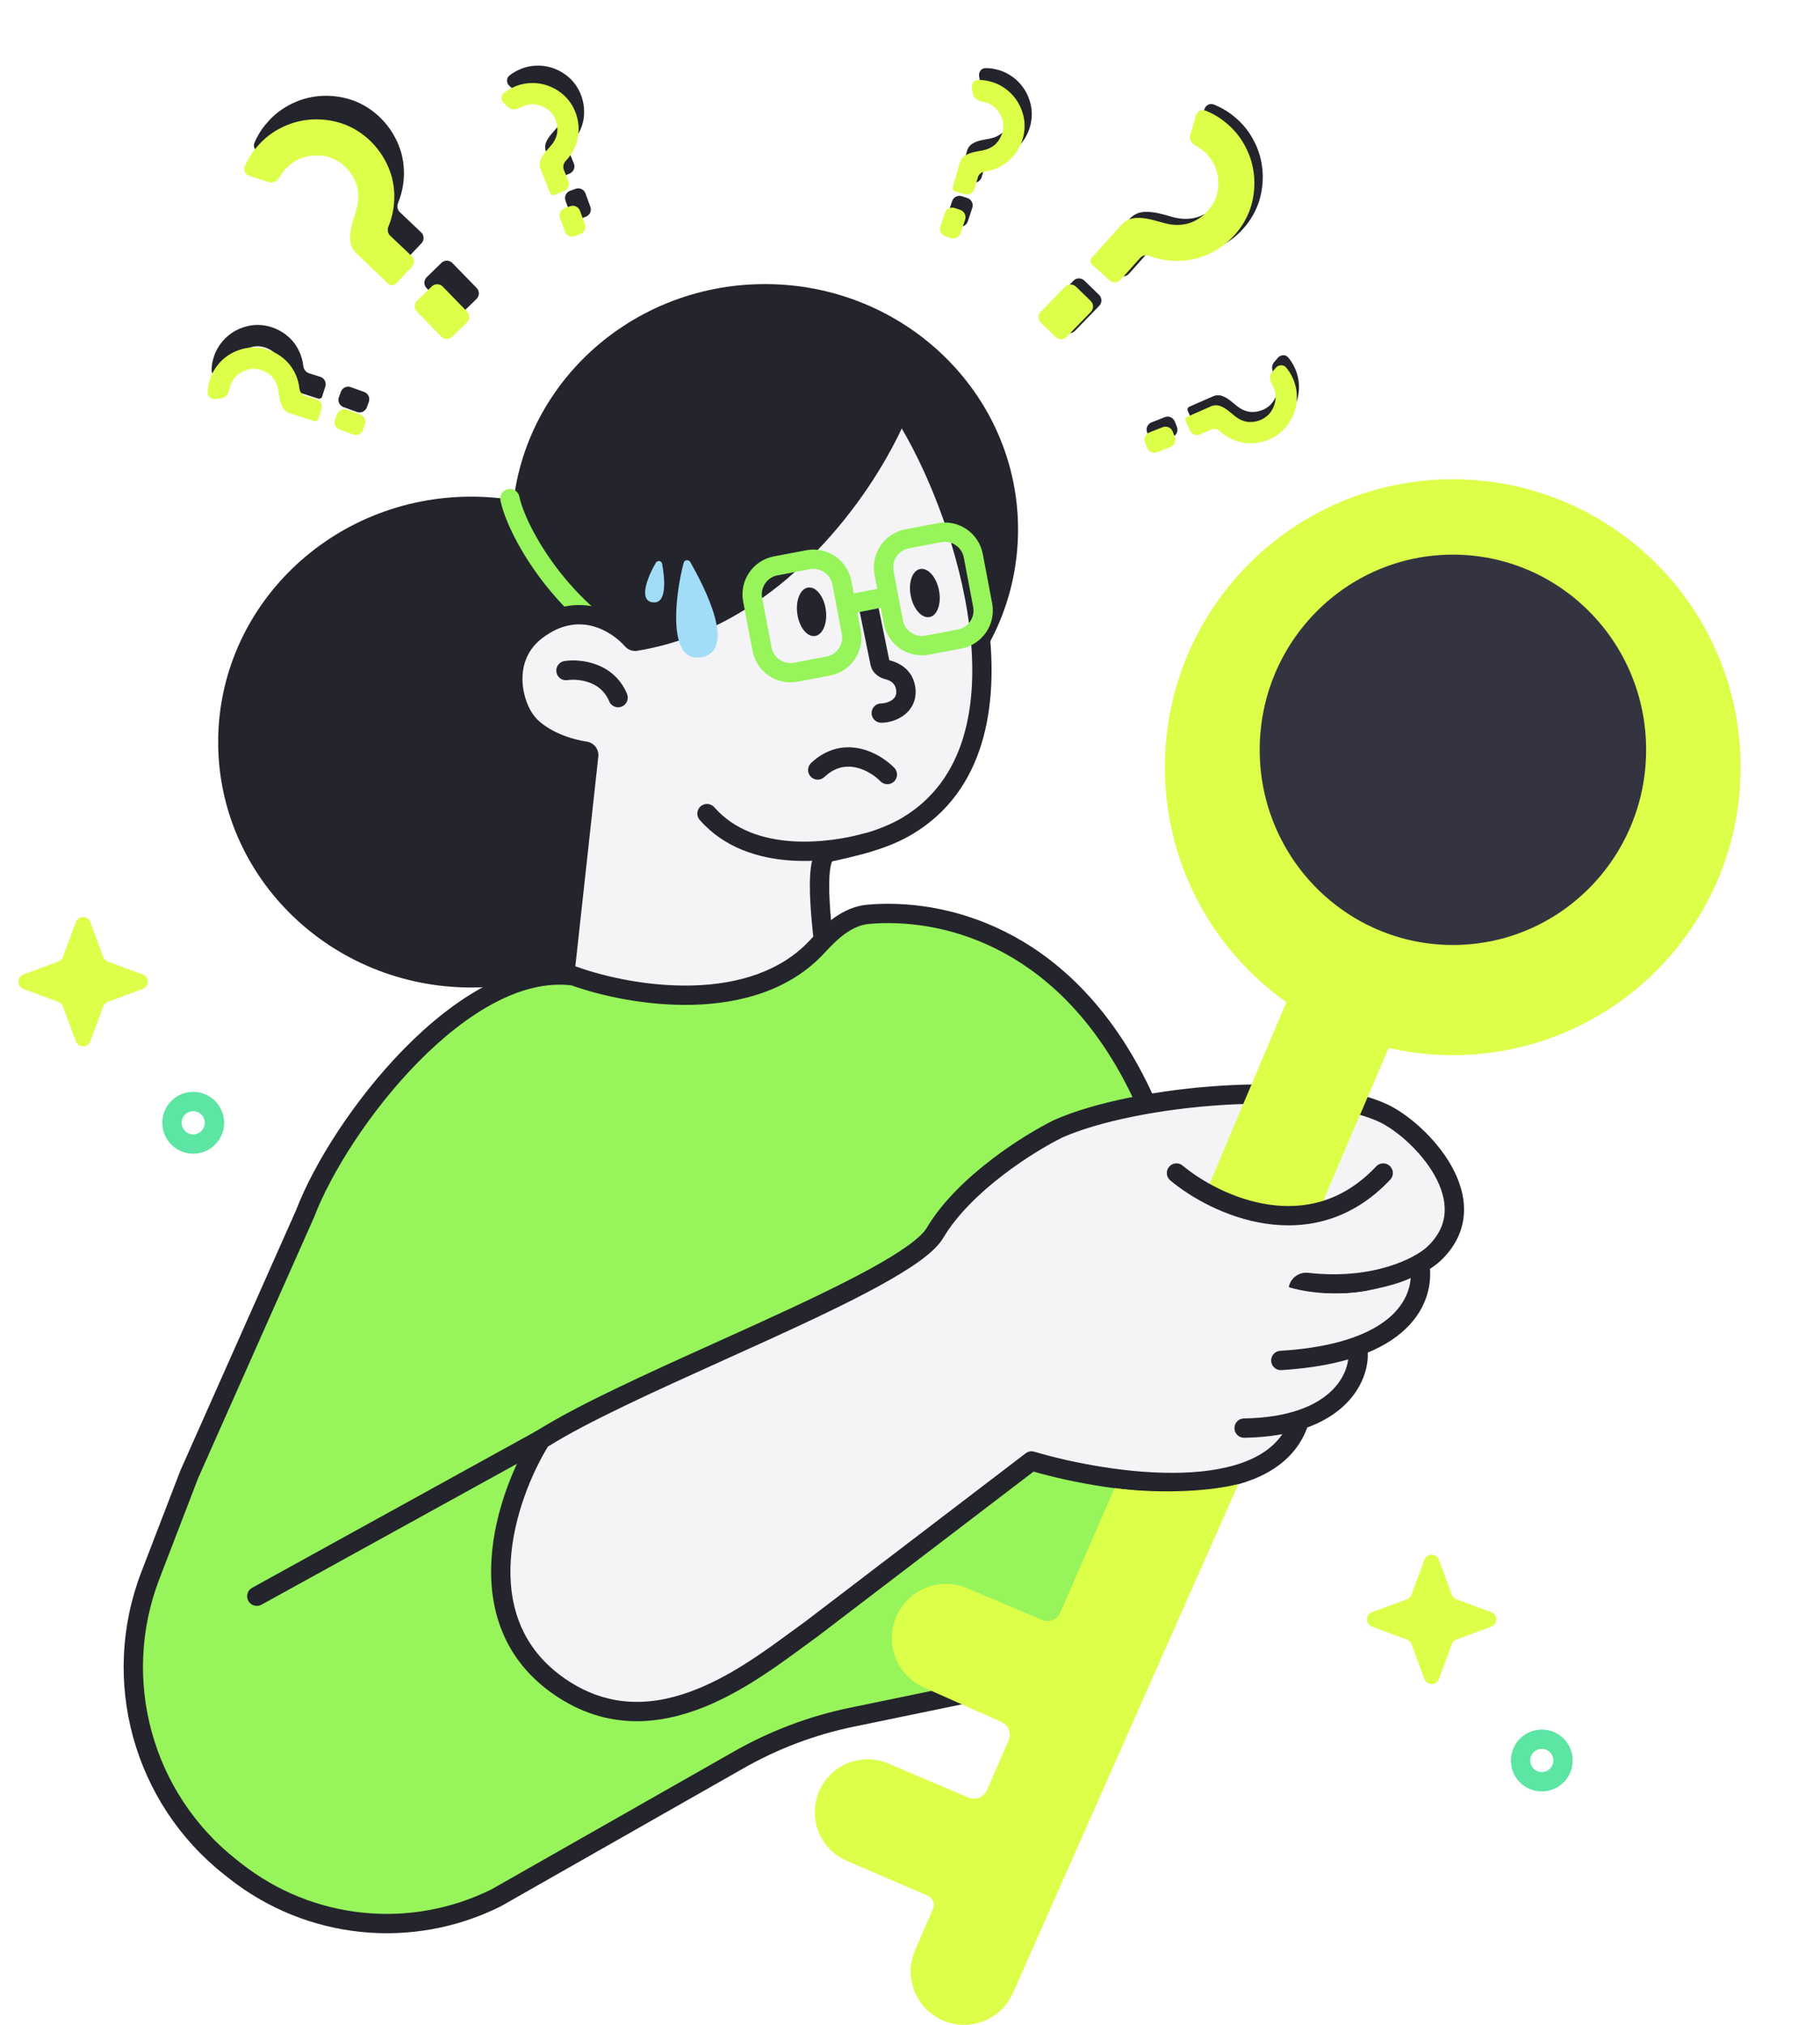
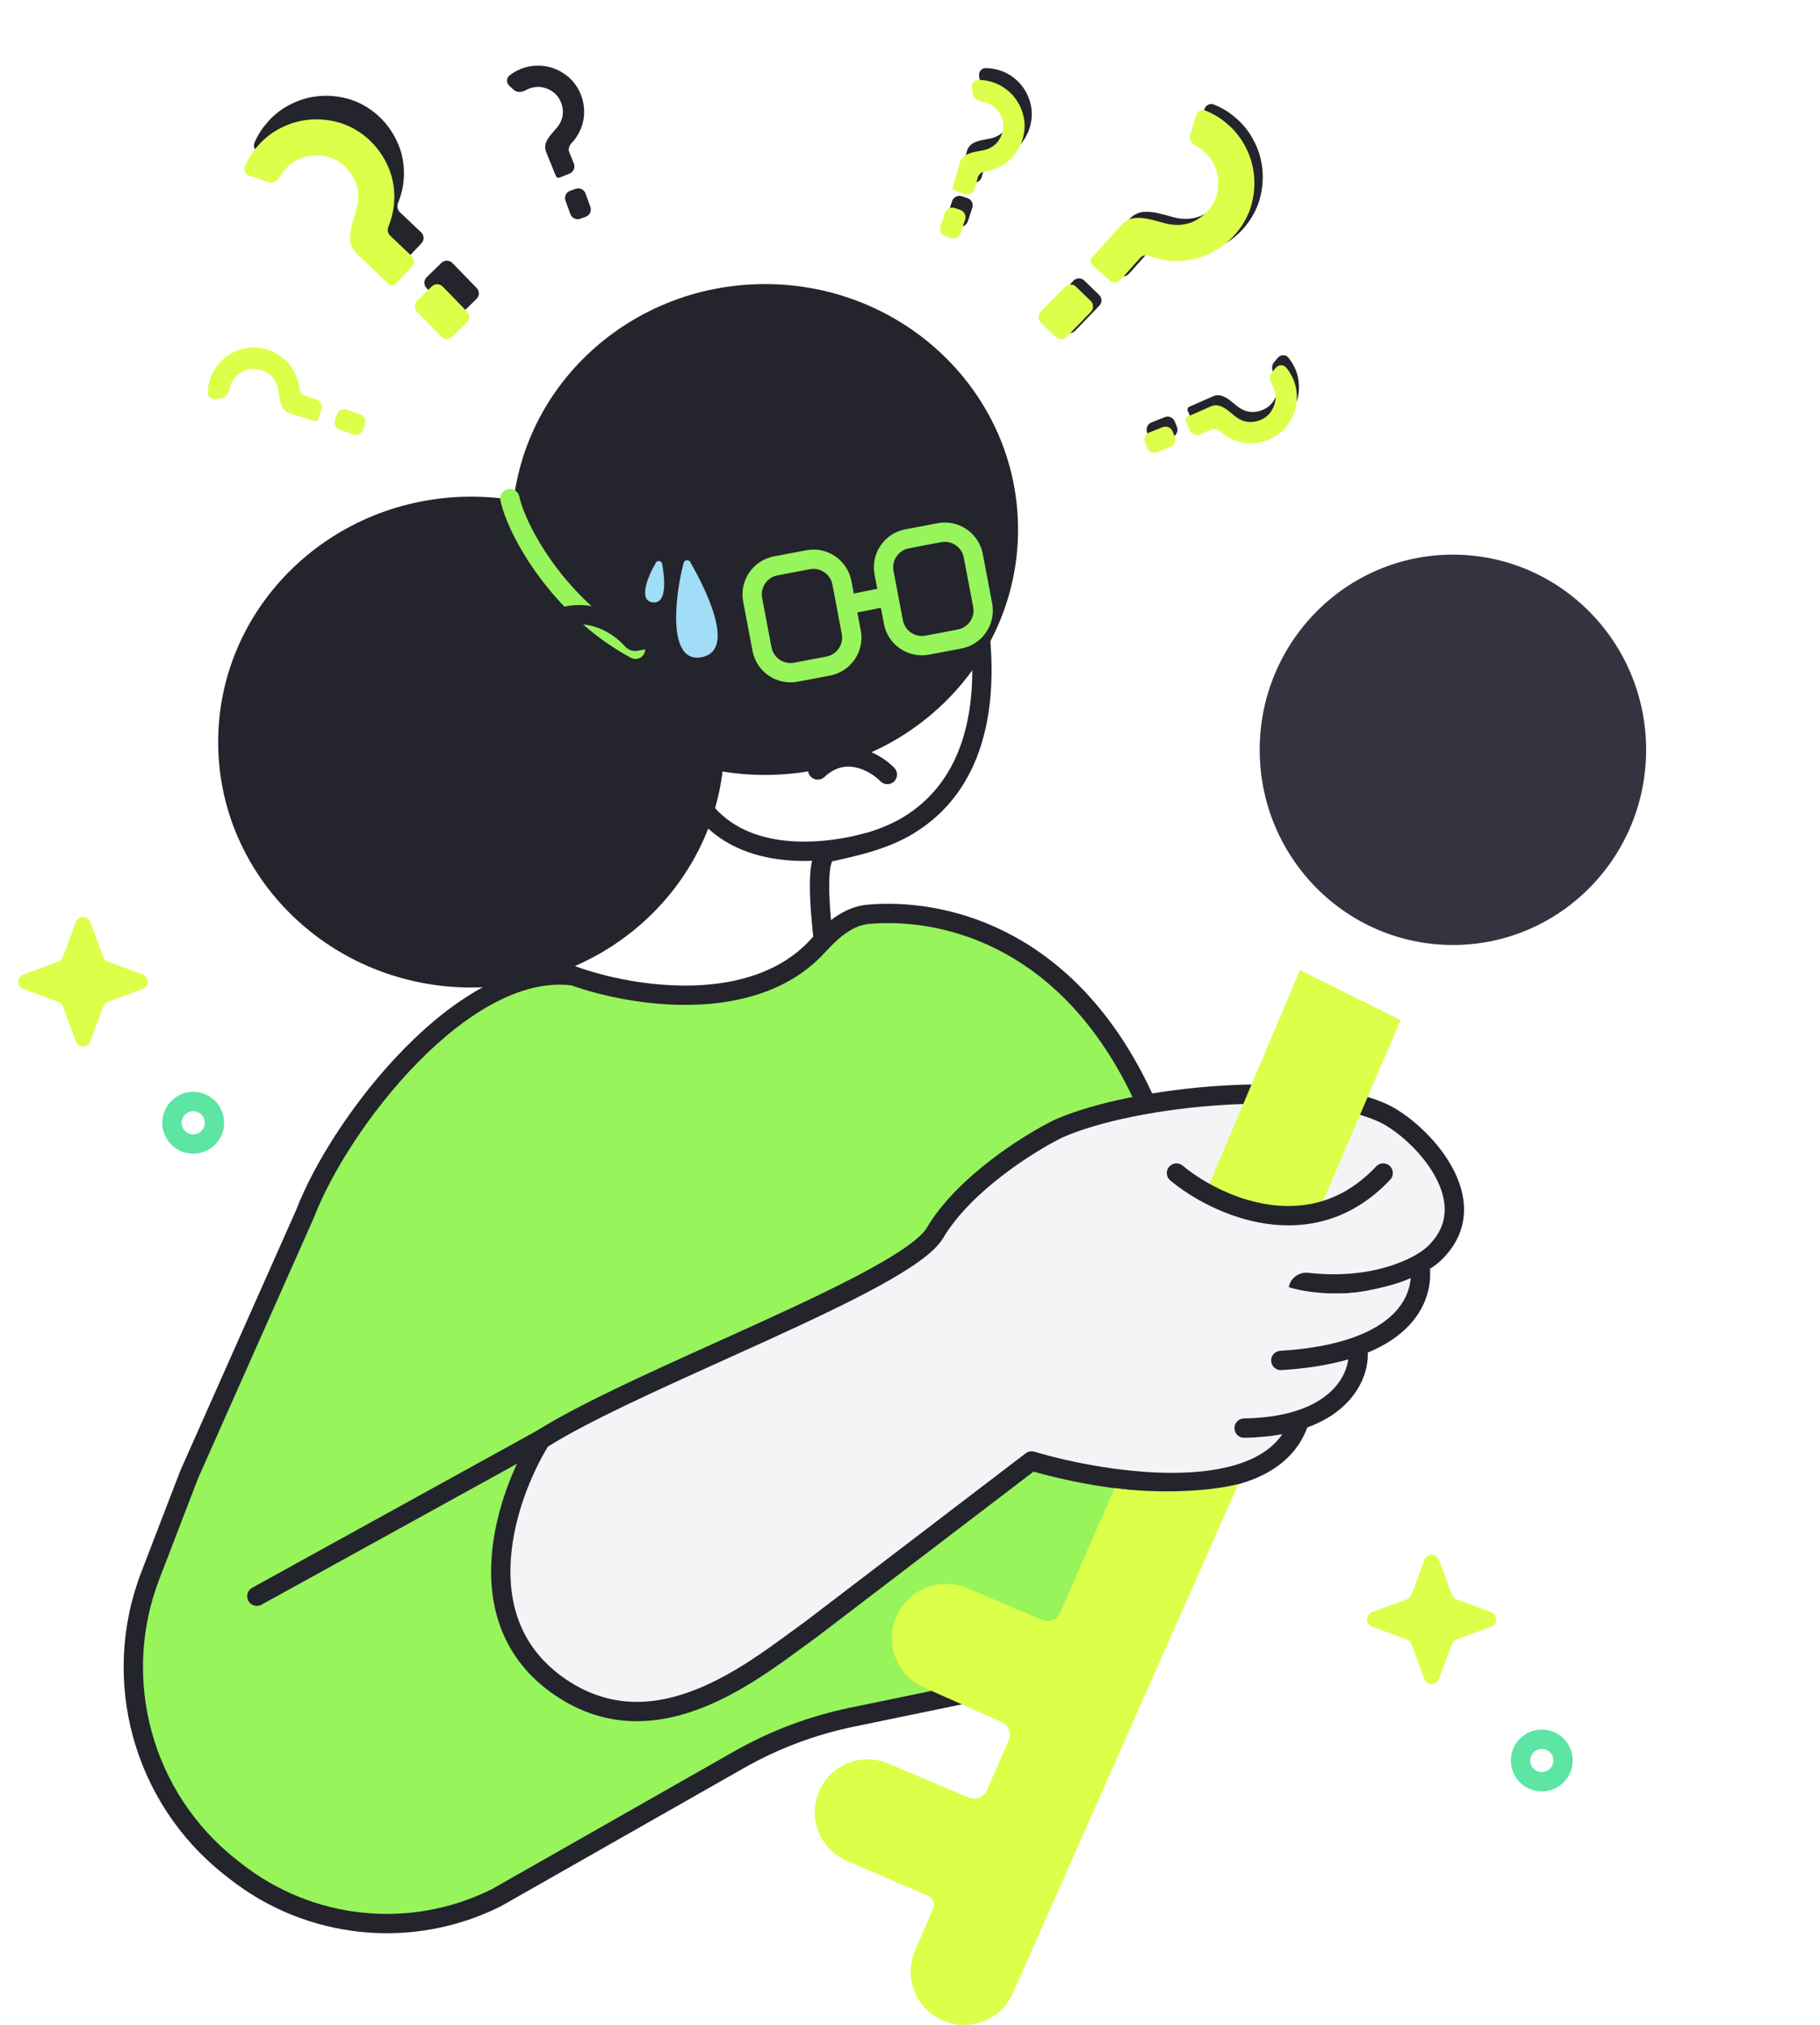
<svg xmlns="http://www.w3.org/2000/svg" width="471" height="524" viewBox="0 0 471 524" fill="none">
  <g filter="url(#filter0_d_2860_40579)">
    <path d="M368.624 401.573C369.269 399.832 371.731 399.832 372.376 401.573L375.718 410.605C375.92 411.153 376.352 411.584 376.899 411.787L385.931 415.129C387.672 415.773 387.672 418.236 385.931 418.88L376.899 422.222C376.352 422.425 375.92 422.856 375.718 423.404L372.376 432.435C371.731 434.177 369.269 434.177 368.624 432.435L365.282 423.404C365.08 422.856 364.648 422.425 364.101 422.222L355.069 418.88C353.328 418.236 353.328 415.773 355.069 415.129L364.101 411.787C364.648 411.584 365.08 411.153 365.282 410.605L368.624 401.573Z" fill="#DCFF4A" />
  </g>
  <g filter="url(#filter1_d_2860_40579)">
    <path d="M19.624 236.573C20.269 234.832 22.731 234.832 23.376 236.573L26.718 245.605C26.92 246.153 27.352 246.584 27.899 246.787L36.931 250.129C38.672 250.773 38.672 253.236 36.931 253.88L27.899 257.222C27.352 257.425 26.92 257.856 26.718 258.404L23.376 267.435C22.731 269.177 20.269 269.177 19.624 267.435L16.282 258.404C16.08 257.856 15.648 257.425 15.101 257.222L6.069 253.88C4.328 253.236 4.328 250.773 6.069 250.129L15.101 246.787C15.648 246.584 16.08 246.153 16.282 245.605L19.624 236.573Z" fill="#DCFF4A" />
  </g>
  <g filter="url(#filter2_d_2860_40579)">
    <path fill-rule="evenodd" clip-rule="evenodd" d="M399 456.504C400.657 456.504 402 455.161 402 453.504C402 451.848 400.657 450.504 399 450.504C397.343 450.504 396 451.848 396 453.504C396 455.161 397.343 456.504 399 456.504ZM399 461.504C403.418 461.504 407 457.923 407 453.504C407 449.086 403.418 445.504 399 445.504C394.582 445.504 391 449.086 391 453.504C391 457.923 394.582 461.504 399 461.504Z" fill="#5CE5A3" />
  </g>
  <g filter="url(#filter3_d_2860_40579)">
    <path fill-rule="evenodd" clip-rule="evenodd" d="M50 291.504C51.657 291.504 53 290.161 53 288.504C53 286.848 51.657 285.504 50 285.504C48.343 285.504 47 286.848 47 288.504C47 290.161 48.343 291.504 50 291.504ZM50 296.504C54.418 296.504 58 292.923 58 288.504C58 284.086 54.418 280.504 50 280.504C45.582 280.504 42 284.086 42 288.504C42 292.923 45.582 296.504 50 296.504Z" fill="#5CE5A3" />
  </g>
  <ellipse cx="197.961" cy="137.004" rx="65.5" ry="63.5" fill="#24242D" />
  <ellipse cx="121.961" cy="192.004" rx="65.5" ry="63.5" fill="#24242D" />
  <path fill-rule="evenodd" clip-rule="evenodd" d="M131.451 126.557C132.803 126.275 134.127 127.143 134.408 128.495C135.145 132.032 138.066 138.755 143.353 145.978C148.605 153.153 156.048 160.62 165.649 165.805C166.864 166.461 167.317 167.977 166.661 169.192C166.005 170.407 164.488 170.86 163.273 170.204C152.874 164.589 144.9 156.556 139.319 148.931C133.772 141.354 130.443 133.977 129.514 129.514C129.232 128.163 130.099 126.839 131.451 126.557Z" fill="#97F45B" />
  <g filter="url(#filter4_d_2860_40579)">
-     <path d="M450.461 194.504C450.461 235.65 417.106 269.004 375.961 269.004C334.816 269.004 301.461 235.65 301.461 194.504C301.461 153.359 334.816 120.004 375.961 120.004C417.106 120.004 450.461 153.359 450.461 194.504Z" fill="#DCFF4A" />
-   </g>
-   <path d="M234.865 213.669C269.634 192.855 249.725 131.91 233.985 107.078C233.554 106.397 232.553 106.523 232.236 107.264C224.47 125.411 201.367 159.842 164.532 165.913C164.181 165.971 163.825 165.834 163.59 165.567C159.647 161.08 149.804 154.873 138.961 163.004C129.461 170.129 132.628 182.504 136.461 187.004C137.908 188.933 142.887 193 151.49 194.364C152.028 194.449 152.414 194.937 152.354 195.478L144.461 267.504L176.961 285.504L211.461 281.504L214.461 254.004C212.961 242.838 209.961 221.504 214.461 220.504L214.583 220.477C221.542 218.931 228.751 217.329 234.865 213.669Z" fill="#F4F4F6" />
+     </g>
  <path d="M213.711 157.776C214.192 161.24 212.93 164.278 210.892 164.561C208.855 164.844 206.813 162.265 206.332 158.801C205.851 155.337 207.113 152.3 209.15 152.017C211.188 151.734 213.23 154.312 213.711 157.776Z" fill="#24242D" />
-   <path d="M243 152.716C243.68 156.146 242.596 159.251 240.578 159.651C238.56 160.051 236.373 157.595 235.693 154.165C235.012 150.734 236.097 147.629 238.115 147.229C240.132 146.829 242.32 149.285 243 152.716Z" fill="#24242D" />
  <path fill-rule="evenodd" clip-rule="evenodd" d="M152.546 176.612C150.389 175.816 148.146 175.78 146.832 175.977C145.467 176.182 144.194 175.241 143.989 173.875C143.784 172.51 144.725 171.237 146.09 171.032C148.11 170.729 151.217 170.793 154.277 171.922C157.404 173.076 160.556 175.383 162.273 179.553C162.799 180.829 162.19 182.29 160.913 182.816C159.636 183.342 158.175 182.733 157.65 181.456C156.566 178.826 154.635 177.383 152.546 176.612Z" fill="#24242D" />
  <path fill-rule="evenodd" clip-rule="evenodd" d="M229.938 106.281C230.954 103.905 234.466 103.166 236.097 105.74C244.144 118.435 253.199 140.227 255.847 161.572C258.483 182.812 254.849 204.62 236.149 215.814C229.701 219.675 222.177 221.351 215.356 222.867C215.354 222.871 215.352 222.875 215.35 222.879C215.174 223.236 214.976 223.895 214.827 224.941C214.534 227.008 214.523 229.92 214.708 233.305C215.057 239.689 216.071 247.224 216.819 252.775C216.86 253.08 216.9 253.379 216.939 253.672L216.98 253.973L213.731 283.758L176.452 288.08L141.795 268.886L149.718 196.588C141.45 194.953 136.341 190.961 134.51 188.568C132.205 185.828 130.304 181.069 130.212 176.035C130.117 170.845 131.951 165.137 137.462 161.004C143.499 156.476 149.451 155.851 154.48 157.131C158.999 158.28 162.631 160.924 164.914 163.311C182.292 160.232 196.555 150.586 207.496 139.371C218.607 127.982 226.162 115.105 229.938 106.281ZM233.364 110.857C229.098 119.97 221.623 132.051 211.075 142.863C199.479 154.749 184.037 165.232 164.939 168.38C163.687 168.586 162.483 168.093 161.713 167.217C159.993 165.26 156.96 162.921 153.247 161.976C149.658 161.063 145.267 161.401 140.462 165.004C136.472 167.996 135.14 172.039 135.211 175.943C135.285 179.968 136.858 183.614 138.365 185.383L138.415 185.442L138.462 185.504C139.469 186.848 143.836 190.619 151.882 191.895C153.69 192.182 155.05 193.836 154.84 195.751L147.128 266.123L177.471 282.929L209.193 279.251L211.943 254.036C211.915 253.826 211.886 253.614 211.857 253.397C211.115 247.884 210.076 240.169 209.715 233.579C209.525 230.11 209.513 226.803 209.877 224.24C210.057 222.971 210.351 221.712 210.866 220.667C211.377 219.632 212.309 218.422 213.919 218.064L214.042 218.037C221.078 216.473 227.875 214.94 233.581 211.524C249.651 201.905 253.447 182.833 250.885 162.188C248.5 142.965 240.665 123.254 233.364 110.857Z" fill="#24242D" />
  <path fill-rule="evenodd" clip-rule="evenodd" d="M181.311 208.627C182.348 207.715 183.927 207.817 184.839 208.854C190.045 214.779 197.429 217.136 204.858 217.648C212.285 218.16 219.463 216.798 223.792 215.596C225.122 215.226 226.5 216.005 226.87 217.335C227.239 218.666 226.46 220.044 225.13 220.413C220.459 221.711 212.687 223.199 204.514 222.636C196.342 222.073 187.477 219.43 181.083 212.155C180.172 211.118 180.274 209.538 181.311 208.627Z" fill="#24242D" />
  <path fill-rule="evenodd" clip-rule="evenodd" d="M223.961 153.055C225.313 152.779 226.634 153.651 226.91 155.004L230.143 170.828C230.174 170.842 230.209 170.855 230.248 170.865C232.592 171.421 236 173.149 236.801 177.384C237.438 180.757 236.108 183.325 234.101 184.918C232.246 186.39 229.877 187.004 228.055 187.004C226.674 187.004 225.555 185.885 225.555 184.504C225.555 183.124 226.674 182.004 228.055 182.004C228.928 182.004 230.153 181.668 230.993 181.001C231.682 180.454 232.149 179.695 231.888 178.313C231.605 176.82 230.465 176.055 229.094 175.729C227.534 175.359 225.72 174.158 225.279 171.995L222.012 156.005C221.735 154.652 222.608 153.331 223.961 153.055Z" fill="#24242D" />
  <path fill-rule="evenodd" clip-rule="evenodd" d="M243.579 140.281L235.218 141.868C232.505 142.383 230.723 145 231.238 147.713L233.661 160.485C234.176 163.198 236.793 164.98 239.506 164.465L247.868 162.878C250.581 162.363 252.363 159.746 251.848 157.033L249.424 144.261C248.909 141.548 246.292 139.766 243.579 140.281ZM234.286 136.956C228.86 137.985 225.296 143.219 226.325 148.645L228.749 161.417C229.779 166.843 235.012 170.407 240.438 169.377L248.8 167.79C254.226 166.761 257.79 161.527 256.76 156.101L254.336 143.329C253.307 137.903 248.073 134.339 242.647 135.369L234.286 136.956Z" fill="#97F45B" />
  <path fill-rule="evenodd" clip-rule="evenodd" d="M209.579 147.281L201.218 148.868C198.505 149.383 196.723 152 197.238 154.713L199.661 167.485C200.176 170.198 202.793 171.98 205.506 171.465L213.868 169.878C216.581 169.363 218.363 166.746 217.848 164.033L215.424 151.261C214.909 148.548 212.292 146.766 209.579 147.281ZM200.286 143.956C194.86 144.985 191.296 150.219 192.325 155.645L194.749 168.417C195.779 173.843 201.012 177.407 206.438 176.377L214.8 174.79C220.226 173.761 223.79 168.527 222.76 163.101L220.336 150.329C219.307 144.903 214.073 141.339 208.647 142.369L200.286 143.956Z" fill="#97F45B" />
  <path fill-rule="evenodd" clip-rule="evenodd" d="M231.412 154.014C231.683 155.368 230.805 156.685 229.451 156.956L221.951 158.456C220.597 158.727 219.28 157.849 219.009 156.495C218.739 155.141 219.617 153.824 220.971 153.553L228.471 152.053C229.825 151.782 231.142 152.66 231.412 154.014Z" fill="#97F45B" />
  <path d="M211.588 244.803C194.978 262.915 163.485 257.913 148.461 252.504C120.061 248.752 87.961 290.504 78.961 314.004L48.961 381.504L38.898 407.669C28.529 434.628 36.92 465.197 59.599 483.085L60.859 484.079C80.147 499.292 106.489 501.991 128.461 491.004L191.232 455.311C200.328 450.139 210.18 446.426 220.428 444.309L265.461 435.004L299.461 392.504C306.961 372.838 316.261 322.604 293.461 279.004C273.944 241.682 243.265 234.916 224.694 236.564C219.354 237.038 215.211 240.853 211.588 244.803Z" fill="#97F45B" />
  <path fill-rule="evenodd" clip-rule="evenodd" d="M291.246 280.163C272.27 243.877 242.647 237.481 224.915 239.054C220.629 239.435 217.068 242.527 213.43 246.493C204.488 256.245 191.678 259.626 179.501 259.973C167.441 260.317 155.63 257.705 147.876 254.95C134.997 253.388 120.743 262.06 108.218 274.788C95.732 287.477 85.659 303.504 81.296 314.899L81.272 314.96L51.272 382.461L41.231 408.567C31.256 434.503 39.328 463.913 61.147 481.122L62.407 482.116C80.917 496.715 106.19 499.316 127.284 488.798L189.996 453.138C199.32 447.836 209.418 444.031 219.922 441.86L264.072 432.739L297.262 391.251C304.594 371.709 313.453 322.63 291.246 280.163ZM224.473 234.074C243.883 232.352 275.618 239.488 295.677 277.846C318.93 322.313 309.44 373.353 301.797 393.395L301.658 393.761L266.85 437.27L220.934 446.757C210.942 448.821 201.337 452.441 192.468 457.485L129.639 493.211L129.579 493.241C106.74 504.66 79.36 501.855 59.311 486.042L58.051 485.048C34.512 466.482 25.802 434.753 36.564 406.772L46.651 380.547L76.65 313.048C81.299 300.948 91.762 284.383 104.654 271.281C117.446 258.281 133.335 247.984 148.789 250.026C148.966 250.049 149.14 250.092 149.308 250.152C156.584 252.772 167.9 255.302 179.359 254.975C190.836 254.648 202.079 251.474 209.745 243.114C213.355 239.178 218.08 234.641 224.473 234.074Z" fill="#24242D" />
  <path fill-rule="evenodd" clip-rule="evenodd" d="M151.151 366.297C151.817 367.506 151.378 369.027 150.169 369.694L67.669 415.194C66.46 415.86 64.939 415.421 64.272 414.212C63.605 413.003 64.045 411.482 65.254 410.815L147.754 365.315C148.963 364.649 150.484 365.088 151.151 366.297Z" fill="#24242D" />
  <path d="M370.961 324.504C385.461 311.004 367.295 292.338 357.961 288.004C338.961 279.183 293.961 283.204 273.961 292.004C266.461 295.671 249.561 306.204 241.961 319.004C234.361 331.804 164.961 356.504 139.961 372.504C131.128 386.671 119.761 419.304 144.961 436.504C170.161 453.704 195.961 431.504 209.961 421.504L266.961 378.004C286.628 383.838 327.961 390.104 335.961 368.504V333.824C335.961 332.602 337.052 331.669 338.266 331.807C355.772 333.787 367.287 327.859 370.961 324.504Z" fill="#F4F4F6" />
  <path fill-rule="evenodd" clip-rule="evenodd" d="M316.181 280.901C332.377 279.894 348.914 281.048 359.014 285.737C364.151 288.122 371.421 294.233 375.575 301.587C377.672 305.299 379.078 309.507 378.856 313.843C378.631 318.254 376.731 322.549 372.665 326.334L372.656 326.342L372.647 326.351C368.417 330.213 356.337 336.236 338.461 334.343V368.953L338.306 369.373C336.018 375.548 331.353 379.643 325.586 382.206C319.868 384.747 312.978 385.834 305.909 386.041C292.334 386.439 277.481 383.606 267.475 380.757L211.446 423.516L211.414 423.539C210.296 424.337 209.086 425.228 207.792 426.18C201.183 431.042 192.391 437.51 182.609 441.518C170.765 446.37 157.066 447.793 143.552 438.569C130.031 429.341 126.367 415.908 127.204 403.203C128.034 390.605 133.271 378.51 137.84 371.182L138.138 370.703L138.614 370.399C149.155 363.652 167.396 355.415 185.462 347.258C189.154 345.591 192.838 343.927 196.448 342.28C207.16 337.393 217.254 332.639 225.131 328.321C229.071 326.162 232.403 324.141 234.958 322.296C237.576 320.404 239.136 318.865 239.811 317.728C243.844 310.936 250.251 304.875 256.476 300.096C262.725 295.3 268.968 291.663 272.863 289.758L272.908 289.736L272.954 289.716C283.332 285.15 299.91 281.913 316.181 280.901ZM275.014 294.273C271.405 296.042 265.472 299.495 259.521 304.063C253.521 308.667 247.678 314.273 244.111 320.281C242.886 322.344 240.615 324.377 237.886 326.349C235.093 328.366 231.56 330.5 227.534 332.706C219.48 337.12 209.237 341.941 198.524 346.829C194.839 348.51 191.102 350.198 187.378 351.88C169.579 359.92 152.061 367.832 141.787 374.306C137.597 381.186 132.937 392.237 132.193 403.531C131.439 414.984 134.691 426.468 146.371 434.44C158.057 442.416 169.857 441.339 180.713 436.891C189.865 433.142 198.06 427.121 204.686 422.253C206.014 421.278 207.279 420.349 208.476 419.493L265.444 376.017C266.079 375.533 266.907 375.381 267.672 375.608C277.347 378.477 292.321 381.437 305.763 381.043C312.486 380.846 318.658 379.814 323.555 377.637C328.26 375.546 331.697 372.449 333.461 368.04V333.824C333.461 331.043 335.919 329.025 338.547 329.322C355.405 331.229 366.173 325.483 369.266 322.667C372.444 319.704 373.708 316.606 373.863 313.588C374.021 310.491 373.021 307.23 371.222 304.047C367.585 297.609 361.104 292.22 356.908 290.272C348.008 286.14 332.545 284.893 316.491 285.892C300.537 286.884 284.64 290.049 275.014 294.273Z" fill="#24242D" />
  <path d="M364.461 336.504L365.461 330.504C364.628 330.838 361.861 332.404 353.461 334.004C345.061 335.604 336.295 334.004 333.461 333.004L330.961 339.504V369.004L343.961 363.004L350.961 351.504L364.461 336.504Z" fill="#F4F4F6" />
  <path fill-rule="evenodd" clip-rule="evenodd" d="M351.33 347.508C352.709 347.435 353.885 348.494 353.958 349.873C354.163 353.77 352.604 359.27 347.682 363.816C342.742 368.38 334.626 371.797 322.002 372.004C320.622 372.027 319.484 370.926 319.462 369.545C319.439 368.165 320.54 367.027 321.92 367.005C333.696 366.812 340.497 363.646 344.29 360.143C348.102 356.622 349.093 352.572 348.965 350.136C348.892 348.757 349.951 347.58 351.33 347.508Z" fill="#24242D" />
  <path fill-rule="evenodd" clip-rule="evenodd" d="M367.1 325.031C368.467 324.831 369.736 325.777 369.935 327.144C370.62 331.84 369.529 338.308 363.777 343.811C358.088 349.254 348.125 353.481 331.615 354.5C330.237 354.585 329.051 353.537 328.966 352.158C328.881 350.78 329.929 349.594 331.307 349.509C347.198 348.528 355.818 344.505 360.32 340.198C364.759 335.951 365.469 331.169 364.987 327.865C364.788 326.499 365.734 325.23 367.1 325.031Z" fill="#24242D" />
  <path fill-rule="evenodd" clip-rule="evenodd" d="M311.461 309.95L336.407 251.004L362.461 263.916L340.841 314.441C336.037 316.312 323.435 318.034 311.461 309.95ZM269.747 419.146L250.274 410.918C243.182 407.922 235.001 411.207 231.951 418.277C228.909 425.328 232.11 433.515 239.128 436.634L259.177 445.545C260.994 446.353 261.82 448.476 261.025 450.299L255.406 463.189C254.606 465.025 252.476 465.874 250.632 465.091L229.9 456.287C223.004 453.358 215.036 456.517 212.018 463.374C208.956 470.333 212.152 478.455 219.135 481.461L240.09 490.484C241.399 491.047 242.003 492.566 241.438 493.875L236.807 504.611C233.834 511.503 236.904 519.508 243.723 522.645C250.729 525.868 259.016 522.735 262.139 515.685L320.461 384.004C308.861 386.804 293.794 385.838 288.461 385.004L274.357 417.306C273.583 419.079 271.528 419.899 269.747 419.146Z" fill="#DCFF4A" />
  <path fill-rule="evenodd" clip-rule="evenodd" d="M302.54 301.904C303.424 300.843 305.001 300.7 306.061 301.584C310.797 305.53 319.059 310.281 328.28 311.657C337.371 313.013 347.383 311.107 356.139 301.792C357.085 300.786 358.667 300.737 359.673 301.683C360.679 302.629 360.728 304.211 359.783 305.217C349.739 315.902 338.001 318.162 327.542 316.602C317.213 315.061 308.125 309.812 302.861 305.425C301.8 304.541 301.657 302.965 302.54 301.904Z" fill="#24242D" />
  <path d="M181.646 170.032C172.812 171.826 174.491 154.974 176.909 145.653C177.126 144.816 178.217 144.683 178.646 145.434C182.219 151.698 190.779 168.177 181.646 170.032Z" fill="#A1DDF7" />
  <path d="M168.933 155.854C165.193 155.416 167.48 149.47 169.718 145.617C170.153 144.869 171.216 145.073 171.367 145.925C172.028 149.653 172.717 156.298 168.933 155.854Z" fill="#A1DDF7" />
  <path fill-rule="evenodd" clip-rule="evenodd" d="M209.797 200.941C208.852 199.934 208.901 198.352 209.908 197.407C214.096 193.471 218.703 192.815 222.676 193.708C226.498 194.567 229.651 196.826 231.436 198.661C232.398 199.651 232.376 201.233 231.387 202.196C230.397 203.159 228.814 203.137 227.851 202.147C226.569 200.828 224.237 199.184 221.579 198.586C219.07 198.022 216.2 198.356 213.331 201.051C212.325 201.996 210.743 201.947 209.797 200.941Z" fill="#24242D" />
  <path d="M69.177 31.695C70.92 29.632 73.201 27.908 75.722 26.738C80.693 24.34 86.49 24.172 91.698 26.098C97.64 28.408 102.157 33.521 103.889 39.698C105 44.026 104.674 48.475 103.009 52.526C102.675 53.339 102.834 54.286 103.472 54.89L108.995 60.122C109.797 60.882 109.831 62.149 109.07 62.951L104.935 67.309C104.416 67.856 103.551 67.877 103.006 67.356L94.794 59.519C93.791 58.562 93.191 57.257 93.116 55.872C92.974 53.207 94.008 50.622 94.749 48.057C95.311 46.112 95.392 43.989 94.896 42.114C94.053 38.928 91.377 35.96 88.343 34.81C85.573 33.765 82.264 33.916 79.686 35.154C77.687 36.114 75.905 37.824 74.777 39.83C74.24 40.786 73.13 41.366 72.086 41.029L67.05 39.405C66.011 39.07 65.423 37.957 65.849 36.95C66.665 35.021 67.798 33.22 69.177 31.695ZM110.393 74.549C109.622 73.758 109.639 72.492 110.43 71.721L114.235 68.012C115.026 67.241 116.293 67.258 117.063 68.049L123.358 74.511C124.129 75.302 124.113 76.568 123.322 77.339L119.516 81.047C118.725 81.818 117.459 81.802 116.688 81.01L110.393 74.549Z" fill="#24242D" />
-   <path d="M55.179 92.885C55.574 91.339 56.343 89.834 57.382 88.563C59.408 86.008 62.448 84.425 65.713 84.108C69.468 83.806 73.187 85.361 75.699 88.2C77.271 90.058 78.221 92.285 78.483 94.646C78.581 95.519 79.129 96.303 79.967 96.569L82.894 97.498C83.948 97.833 84.53 98.958 84.195 100.011L83.367 102.613C83.232 103.038 82.778 103.272 82.353 103.136L75.968 101.083C75.188 100.832 74.533 100.293 74.136 99.576C73.374 98.195 73.258 96.554 72.992 95C72.79 93.82 72.286 92.671 71.539 91.801C70.27 90.324 68.083 89.435 66.173 89.605C64.431 89.763 62.71 90.695 61.658 92.018C61.004 92.84 60.548 93.883 60.35 94.964C60.153 96.043 59.414 97.06 58.327 97.212L56.832 97.421C55.75 97.573 54.728 96.824 54.75 95.731C54.769 94.762 54.912 93.798 55.179 92.885ZM88.903 105.336C87.865 104.96 87.328 103.813 87.704 102.775L88.215 101.362C88.591 100.323 89.738 99.786 90.777 100.162L94.25 101.419C95.288 101.795 95.825 102.942 95.45 103.98L94.938 105.394C94.562 106.433 93.415 106.97 92.376 106.594L88.903 105.336Z" fill="#24242D" />
  <path d="M134.273 18.069C135.712 17.381 137.36 17.006 139.002 16.988C142.262 16.904 145.426 18.221 147.763 20.523C150.403 23.21 151.595 27.061 151.028 30.809C150.61 33.207 149.511 35.364 147.868 37.079C147.26 37.714 147.01 38.638 147.344 39.451L148.508 42.293C148.927 43.316 148.437 44.484 147.414 44.903L144.887 45.936C144.474 46.105 144.003 45.906 143.836 45.493L141.316 39.278C141.008 38.518 141.001 37.67 141.297 36.906C141.868 35.435 143.052 34.294 144.074 33.093C144.85 32.181 145.409 31.057 145.597 29.927C145.917 28.006 145.196 25.757 143.84 24.401C142.602 23.166 140.783 22.443 139.094 22.484C138.043 22.51 136.951 22.829 135.995 23.37C135.04 23.911 133.786 23.996 132.972 23.26L131.853 22.247C131.042 21.514 130.962 20.25 131.814 19.566C132.57 18.959 133.401 18.45 134.273 18.069ZM146.348 51.93C145.971 50.892 146.506 49.745 147.544 49.367L148.956 48.853C149.995 48.475 151.142 49.011 151.52 50.049L152.782 53.52C153.16 54.558 152.625 55.706 151.587 56.083L150.174 56.597C149.136 56.975 147.988 56.44 147.611 55.401L146.348 51.93Z" fill="#24242D" />
  <g filter="url(#filter5_d_2860_40579)">
    <path d="M54.179 94.717C54.574 93.171 55.343 91.667 56.382 90.395C58.408 87.84 61.448 86.257 64.713 85.94C68.468 85.638 72.187 87.194 74.699 90.032C76.271 91.89 77.221 94.117 77.483 96.478C77.581 97.351 78.129 98.136 78.967 98.401L81.894 99.331C82.948 99.665 83.53 100.79 83.195 101.843L82.367 104.445C82.232 104.87 81.778 105.104 81.353 104.968L74.968 102.915C74.188 102.664 73.533 102.125 73.136 101.408C72.374 100.027 72.258 98.386 71.992 96.832C71.79 95.652 71.286 94.503 70.539 93.633C69.27 92.156 67.083 91.267 65.173 91.437C63.431 91.595 61.71 92.527 60.658 93.85C60.004 94.672 59.548 95.715 59.35 96.796C59.153 97.876 58.414 98.892 57.327 99.044L55.832 99.253C54.75 99.405 53.728 98.656 53.75 97.564C53.769 96.594 53.912 95.63 54.179 94.717ZM87.903 107.168C86.865 106.792 86.328 105.646 86.704 104.607L87.215 103.194C87.591 102.155 88.738 101.618 89.777 101.994L93.25 103.251C94.288 103.628 94.825 104.774 94.45 105.813L93.938 107.226C93.562 108.265 92.415 108.802 91.376 108.426L87.903 107.168Z" fill="#DCFF4A" />
  </g>
  <g filter="url(#filter6_d_2860_40579)">
    <path d="M66.683 33.793C68.425 31.73 70.707 30.006 73.227 28.836C78.199 26.438 83.996 26.27 89.203 28.196C95.145 30.506 99.662 35.619 101.395 41.796C102.505 46.124 102.18 50.573 100.515 54.624C100.181 55.437 100.34 56.384 100.978 56.988L106.5 62.22C107.303 62.98 107.337 64.247 106.576 65.049L102.441 69.407C101.922 69.954 101.057 69.975 100.512 69.454L92.3 61.617C91.296 60.66 90.697 59.355 90.622 57.97C90.479 55.305 91.513 52.72 92.255 50.155C92.817 48.21 92.898 46.087 92.402 44.212C91.559 41.026 88.883 38.058 85.848 36.908C83.078 35.863 79.77 36.014 77.192 37.252C75.193 38.212 73.411 39.922 72.283 41.928C71.745 42.885 70.636 43.464 69.592 43.127L64.556 41.503C63.517 41.168 62.929 40.055 63.355 39.048C64.171 37.119 65.304 35.318 66.683 33.793ZM107.899 76.647C107.128 75.856 107.144 74.59 107.935 73.819L111.741 70.11C112.532 69.339 113.798 69.356 114.569 70.147L120.864 76.609C121.635 77.4 121.619 78.666 120.828 79.437L117.022 83.145C116.231 83.916 114.965 83.9 114.194 83.108L107.899 76.647Z" fill="#DCFF4A" />
  </g>
  <g filter="url(#filter7_d_2860_40579)">
-     <path d="M132.854 18.573C134.293 17.886 135.941 17.511 137.583 17.493C140.843 17.408 144.007 18.726 146.344 21.027C148.984 23.715 150.176 27.565 149.609 31.313C149.191 33.711 148.092 35.868 146.449 37.584C145.841 38.218 145.591 39.142 145.925 39.956L147.089 42.797C147.508 43.82 147.018 44.989 145.995 45.407L143.468 46.44C143.055 46.609 142.584 46.411 142.417 45.998L139.897 39.782C139.589 39.023 139.582 38.174 139.878 37.41C140.449 35.94 141.634 34.798 142.655 33.597C143.431 32.685 143.99 31.562 144.178 30.431C144.498 28.51 143.777 26.262 142.421 24.905C141.183 23.67 139.364 22.948 137.675 22.989C136.624 23.014 135.532 23.334 134.576 23.875C133.621 24.416 132.367 24.5 131.553 23.764L130.434 22.751C129.624 22.018 129.543 20.754 130.395 20.07C131.151 19.464 131.982 18.955 132.854 18.573ZM144.929 52.434C144.552 51.397 145.087 50.249 146.125 49.871L147.538 49.358C148.576 48.98 149.723 49.515 150.101 50.553L151.363 54.025C151.741 55.063 151.206 56.21 150.168 56.588L148.755 57.102C147.717 57.479 146.569 56.944 146.192 55.906L144.929 52.434Z" fill="#DCFF4A" />
-   </g>
+     </g>
  <path d="M319.44 30.211C321.551 31.894 323.341 34.126 324.582 36.611C327.122 41.511 327.456 47.302 325.681 52.562C323.542 58.568 318.561 63.23 312.437 65.139C308.142 66.373 303.685 66.176 299.588 64.627C298.766 64.317 297.824 64.503 297.238 65.158L292.167 70.829C291.43 71.652 290.165 71.722 289.342 70.985L284.867 66.977C284.305 66.474 284.259 65.61 284.764 65.05L292.362 56.616C293.291 55.586 294.577 54.949 295.959 54.835C298.62 54.615 301.233 55.575 303.818 56.242C305.779 56.749 307.903 56.768 309.763 56.219C312.924 55.285 315.814 52.525 316.876 49.459C317.841 46.66 317.596 43.357 316.284 40.815C315.266 38.845 313.506 37.112 311.469 36.043C310.497 35.533 309.886 34.441 310.193 33.387L311.672 28.307C311.977 27.258 313.073 26.639 314.091 27.035C316.043 27.796 317.875 28.877 319.44 30.211ZM277.787 72.64C278.555 71.847 279.821 71.827 280.615 72.596L284.431 76.293C285.224 77.062 285.244 78.328 284.475 79.121L278.197 85.6C277.428 86.393 276.162 86.412 275.369 85.644L271.553 81.946C270.759 81.178 270.74 79.911 271.508 79.118L277.787 72.64Z" fill="#24242D" />
  <path d="M257.873 17.975C259.43 18.326 260.956 19.052 262.256 20.054C264.869 22.006 266.538 24.999 266.949 28.253C267.358 31.998 265.91 35.76 263.145 38.353C261.333 39.977 259.134 40.991 256.782 41.321C255.912 41.443 255.143 42.014 254.902 42.859L254.057 45.812C253.753 46.874 252.645 47.489 251.583 47.184L248.958 46.431C248.53 46.308 248.282 45.861 248.407 45.433L250.275 38.991C250.503 38.204 251.023 37.534 251.729 37.117C253.087 36.315 254.724 36.152 256.271 35.842C257.444 35.606 258.578 35.069 259.426 34.298C260.866 32.987 261.692 30.775 261.467 28.871C261.259 27.134 260.278 25.441 258.926 24.427C258.085 23.797 257.03 23.371 255.943 23.204C254.859 23.038 253.822 22.328 253.638 21.246L253.386 19.758C253.204 18.681 253.923 17.638 255.016 17.628C255.985 17.62 256.953 17.735 257.873 17.975ZM246.395 52.043C246.741 50.994 247.872 50.425 248.921 50.771L250.348 51.241C251.397 51.587 251.967 52.718 251.621 53.767L250.464 57.275C250.118 58.324 248.987 58.894 247.938 58.548L246.511 58.077C245.461 57.731 244.892 56.6 245.238 55.551L246.395 52.043Z" fill="#24242D" />
  <path d="M334.928 94.889C335.657 96.308 336.079 97.945 336.145 99.585C336.322 102.842 335.097 106.042 332.863 108.444C330.253 111.16 326.437 112.462 322.675 112.003C320.266 111.655 318.078 110.617 316.316 109.024C315.665 108.435 314.734 108.212 313.93 108.568L311.123 109.814C310.113 110.262 308.931 109.806 308.483 108.796L307.378 106.299C307.197 105.891 307.382 105.415 307.79 105.236L313.931 102.538C314.681 102.208 315.529 102.177 316.301 102.452C317.787 102.979 318.962 104.131 320.192 105.118C321.126 105.867 322.265 106.393 323.401 106.549C325.33 106.813 327.557 106.028 328.874 104.635C330.073 103.361 330.743 101.523 330.653 99.835C330.598 98.785 330.247 97.703 329.679 96.762C329.11 95.823 328.99 94.573 329.703 93.738L330.683 92.59C331.393 91.759 332.654 91.642 333.362 92.474C333.99 93.212 334.522 94.029 334.928 94.889ZM301.428 107.932C302.455 107.525 303.617 108.027 304.024 109.053L304.579 110.45C304.986 111.477 304.484 112.64 303.457 113.047L300.023 114.409C298.996 114.816 297.834 114.314 297.427 113.287L296.873 111.89C296.465 110.863 296.967 109.701 297.994 109.293L301.428 107.932Z" fill="#24242D" />
  <g filter="url(#filter8_d_2860_40579)">
-     <path d="M256.013 17.028C257.569 17.379 259.096 18.105 260.396 19.107C263.009 21.059 264.678 24.052 265.089 27.306C265.498 31.051 264.05 34.813 261.285 37.406C259.473 39.031 257.274 40.044 254.922 40.374C254.052 40.496 253.283 41.067 253.042 41.912L252.197 44.865C251.893 45.927 250.785 46.542 249.723 46.237L247.098 45.484C246.669 45.361 246.422 44.914 246.547 44.486L248.415 38.044C248.643 37.257 249.163 36.587 249.869 36.17C251.227 35.368 252.864 35.205 254.411 34.895C255.584 34.659 256.718 34.122 257.566 33.351C259.006 32.04 259.832 29.828 259.607 27.924C259.399 26.187 258.418 24.494 257.066 23.48C256.225 22.85 255.169 22.424 254.083 22.258C252.999 22.091 251.962 21.381 251.778 20.299L251.526 18.811C251.344 17.734 252.063 16.691 253.155 16.681C254.125 16.673 255.093 16.788 256.013 17.028ZM244.535 51.096C244.881 50.047 246.012 49.478 247.061 49.824L248.488 50.294C249.537 50.64 250.107 51.771 249.761 52.82L248.604 56.328C248.258 57.377 247.127 57.947 246.078 57.601L244.65 57.13C243.601 56.784 243.031 55.653 243.378 54.604L244.535 51.096Z" fill="#DCFF4A" />
+     <path d="M256.013 17.028C257.569 17.379 259.096 18.105 260.396 19.107C263.009 21.059 264.678 24.052 265.089 27.306C265.498 31.051 264.05 34.813 261.285 37.406C259.473 39.031 257.274 40.044 254.922 40.374C254.052 40.496 253.283 41.067 253.042 41.912L252.197 44.865C251.893 45.927 250.785 46.542 249.723 46.237C246.669 45.361 246.422 44.914 246.547 44.486L248.415 38.044C248.643 37.257 249.163 36.587 249.869 36.17C251.227 35.368 252.864 35.205 254.411 34.895C255.584 34.659 256.718 34.122 257.566 33.351C259.006 32.04 259.832 29.828 259.607 27.924C259.399 26.187 258.418 24.494 257.066 23.48C256.225 22.85 255.169 22.424 254.083 22.258C252.999 22.091 251.962 21.381 251.778 20.299L251.526 18.811C251.344 17.734 252.063 16.691 253.155 16.681C254.125 16.673 255.093 16.788 256.013 17.028ZM244.535 51.096C244.881 50.047 246.012 49.478 247.061 49.824L248.488 50.294C249.537 50.64 250.107 51.771 249.761 52.82L248.604 56.328C248.258 57.377 247.127 57.947 246.078 57.601L244.65 57.13C243.601 56.784 243.031 55.653 243.378 54.604L244.535 51.096Z" fill="#DCFF4A" />
  </g>
  <g filter="url(#filter9_d_2860_40579)">
    <path d="M317.271 27.779C319.383 29.461 321.172 31.693 322.414 34.178C324.953 39.079 325.287 44.869 323.512 50.129C321.373 56.135 316.392 60.797 310.268 62.706C305.973 63.94 301.516 63.743 297.419 62.194C296.597 61.884 295.655 62.07 295.07 62.725L289.998 68.396C289.261 69.219 287.996 69.29 287.173 68.552L282.698 64.544C282.137 64.041 282.09 63.177 282.595 62.617L290.194 54.184C291.122 53.153 292.408 52.516 293.791 52.402C296.451 52.183 299.065 53.142 301.649 53.809C303.61 54.316 305.734 54.335 307.594 53.786C310.755 52.852 313.645 50.092 314.708 47.026C315.672 44.227 315.427 40.924 314.115 38.383C313.098 36.412 311.338 34.68 309.3 33.61C308.329 33.1 307.717 32.008 308.024 30.954L309.503 25.874C309.808 24.825 310.904 24.206 311.922 24.602C313.874 25.363 315.707 26.444 317.271 27.779ZM275.618 70.207C276.387 69.414 277.653 69.394 278.446 70.163L282.262 73.86C283.055 74.629 283.075 75.895 282.306 76.689L276.028 83.167C275.259 83.96 273.993 83.98 273.2 83.211L269.384 79.513C268.591 78.745 268.571 77.478 269.34 76.685L275.618 70.207Z" fill="#DCFF4A" />
  </g>
  <g filter="url(#filter10_d_2860_40579)">
    <path d="M334.383 93.485C335.112 94.905 335.534 96.541 335.6 98.181C335.778 101.438 334.552 104.638 332.318 107.041C329.708 109.756 325.893 111.058 322.13 110.599C319.721 110.251 317.533 109.213 315.771 107.621C315.12 107.031 314.189 106.808 313.385 107.164L310.578 108.41C309.568 108.858 308.386 108.402 307.938 107.392L306.833 104.895C306.652 104.487 306.837 104.011 307.245 103.832L313.386 101.134C314.136 100.804 314.984 100.774 315.756 101.048C317.242 101.576 318.417 102.727 319.648 103.714C320.581 104.463 321.72 104.989 322.856 105.145C324.785 105.41 327.012 104.624 328.329 103.231C329.528 101.957 330.198 100.119 330.108 98.431C330.053 97.382 329.702 96.299 329.134 95.359C328.566 94.419 328.445 93.169 329.158 92.334L330.138 91.186C330.848 90.355 332.109 90.238 332.817 91.07C333.445 91.809 333.977 92.625 334.383 93.485ZM300.883 106.528C301.91 106.121 303.072 106.623 303.479 107.649L304.034 109.047C304.441 110.073 303.939 111.236 302.912 111.643L299.478 113.005C298.452 113.412 297.289 112.91 296.882 111.883L296.328 110.486C295.92 109.459 296.423 108.297 297.449 107.889L300.883 106.528Z" fill="#DCFF4A" />
  </g>
  <ellipse cx="376" cy="194.004" rx="50" ry="50.5" fill="#343441" />
  <defs>
    <filter id="filter0_d_2860_40579" x="349.763" y="398.268" width="41.474" height="41.474" filterUnits="userSpaceOnUse" color-interpolation-filters="sRGB">
      <feFlood flood-opacity="0" result="BackgroundImageFix" />
      <feColorMatrix in="SourceAlpha" type="matrix" values="0 0 0 0 0 0 0 0 0 0 0 0 0 0 0 0 0 0 127 0" result="hardAlpha" />
      <feOffset dy="2" />
      <feGaussianBlur stdDeviation="2" />
      <feComposite in2="hardAlpha" operator="out" />
      <feColorMatrix type="matrix" values="0 0 0 0 0.863 0 0 0 0 1 0 0 0 0 0.29 0 0 0 0.25 0" />
      <feBlend mode="normal" in2="BackgroundImageFix" result="effect1_dropShadow_2860_40579" />
      <feBlend mode="normal" in="SourceGraphic" in2="effect1_dropShadow_2860_40579" result="shape" />
    </filter>
    <filter id="filter1_d_2860_40579" x="0.763" y="233.268" width="41.474" height="41.474" filterUnits="userSpaceOnUse" color-interpolation-filters="sRGB">
      <feFlood flood-opacity="0" result="BackgroundImageFix" />
      <feColorMatrix in="SourceAlpha" type="matrix" values="0 0 0 0 0 0 0 0 0 0 0 0 0 0 0 0 0 0 127 0" result="hardAlpha" />
      <feOffset dy="2" />
      <feGaussianBlur stdDeviation="2" />
      <feComposite in2="hardAlpha" operator="out" />
      <feColorMatrix type="matrix" values="0 0 0 0 0.863 0 0 0 0 1 0 0 0 0 0.29 0 0 0 0.25 0" />
      <feBlend mode="normal" in2="BackgroundImageFix" result="effect1_dropShadow_2860_40579" />
      <feBlend mode="normal" in="SourceGraphic" in2="effect1_dropShadow_2860_40579" result="shape" />
    </filter>
    <filter id="filter2_d_2860_40579" x="387" y="443.504" width="24" height="24" filterUnits="userSpaceOnUse" color-interpolation-filters="sRGB">
      <feFlood flood-opacity="0" result="BackgroundImageFix" />
      <feColorMatrix in="SourceAlpha" type="matrix" values="0 0 0 0 0 0 0 0 0 0 0 0 0 0 0 0 0 0 127 0" result="hardAlpha" />
      <feOffset dy="2" />
      <feGaussianBlur stdDeviation="2" />
      <feComposite in2="hardAlpha" operator="out" />
      <feColorMatrix type="matrix" values="0 0 0 0 0.361 0 0 0 0 0.898 0 0 0 0 0.639 0 0 0 0.25 0" />
      <feBlend mode="normal" in2="BackgroundImageFix" result="effect1_dropShadow_2860_40579" />
      <feBlend mode="normal" in="SourceGraphic" in2="effect1_dropShadow_2860_40579" result="shape" />
    </filter>
    <filter id="filter3_d_2860_40579" x="38" y="278.504" width="24" height="24" filterUnits="userSpaceOnUse" color-interpolation-filters="sRGB">
      <feFlood flood-opacity="0" result="BackgroundImageFix" />
      <feColorMatrix in="SourceAlpha" type="matrix" values="0 0 0 0 0 0 0 0 0 0 0 0 0 0 0 0 0 0 127 0" result="hardAlpha" />
      <feOffset dy="2" />
      <feGaussianBlur stdDeviation="2" />
      <feComposite in2="hardAlpha" operator="out" />
      <feColorMatrix type="matrix" values="0 0 0 0 0.361 0 0 0 0 0.898 0 0 0 0 0.639 0 0 0 0.25 0" />
      <feBlend mode="normal" in2="BackgroundImageFix" result="effect1_dropShadow_2860_40579" />
      <feBlend mode="normal" in="SourceGraphic" in2="effect1_dropShadow_2860_40579" result="shape" />
    </filter>
    <filter id="filter4_d_2860_40579" x="281.461" y="104.004" width="189" height="189" filterUnits="userSpaceOnUse" color-interpolation-filters="sRGB">
      <feFlood flood-opacity="0" result="BackgroundImageFix" />
      <feColorMatrix in="SourceAlpha" type="matrix" values="0 0 0 0 0 0 0 0 0 0 0 0 0 0 0 0 0 0 127 0" result="hardAlpha" />
      <feOffset dy="4" />
      <feGaussianBlur stdDeviation="10" />
      <feComposite in2="hardAlpha" operator="out" />
      <feColorMatrix type="matrix" values="0 0 0 0 0.863 0 0 0 0 1 0 0 0 0 0.29 0 0 0 0.25 0" />
      <feBlend mode="normal" in2="BackgroundImageFix" result="effect1_dropShadow_2860_40579" />
      <feBlend mode="normal" in="SourceGraphic" in2="effect1_dropShadow_2860_40579" result="shape" />
    </filter>
    <filter id="filter5_d_2860_40579" x="33.75" y="69.903" width="80.82" height="62.643" filterUnits="userSpaceOnUse" color-interpolation-filters="sRGB">
      <feFlood flood-opacity="0" result="BackgroundImageFix" />
      <feColorMatrix in="SourceAlpha" type="matrix" values="0 0 0 0 0 0 0 0 0 0 0 0 0 0 0 0 0 0 127 0" result="hardAlpha" />
      <feOffset dy="4" />
      <feGaussianBlur stdDeviation="10" />
      <feComposite in2="hardAlpha" operator="out" />
      <feColorMatrix type="matrix" values="0 0 0 0 0.863 0 0 0 0 1 0 0 0 0 0.29 0 0 0 0.25 0" />
      <feBlend mode="normal" in2="BackgroundImageFix" result="effect1_dropShadow_2860_40579" />
      <feBlend mode="normal" in="SourceGraphic" in2="effect1_dropShadow_2860_40579" result="shape" />
    </filter>
    <filter id="filter6_d_2860_40579" x="43.215" y="10.881" width="98.217" height="96.832" filterUnits="userSpaceOnUse" color-interpolation-filters="sRGB">
      <feFlood flood-opacity="0" result="BackgroundImageFix" />
      <feColorMatrix in="SourceAlpha" type="matrix" values="0 0 0 0 0 0 0 0 0 0 0 0 0 0 0 0 0 0 127 0" result="hardAlpha" />
      <feOffset dy="4" />
      <feGaussianBlur stdDeviation="10" />
      <feComposite in2="hardAlpha" operator="out" />
      <feColorMatrix type="matrix" values="0 0 0 0 0.863 0 0 0 0 1 0 0 0 0 0.29 0 0 0 0.25 0" />
      <feBlend mode="normal" in2="BackgroundImageFix" result="effect1_dropShadow_2860_40579" />
      <feBlend mode="normal" in="SourceGraphic" in2="effect1_dropShadow_2860_40579" result="shape" />
    </filter>
    <filter id="filter7_d_2860_40579" x="109.79" y="1.489" width="61.694" height="79.734" filterUnits="userSpaceOnUse" color-interpolation-filters="sRGB">
      <feFlood flood-opacity="0" result="BackgroundImageFix" />
      <feColorMatrix in="SourceAlpha" type="matrix" values="0 0 0 0 0 0 0 0 0 0 0 0 0 0 0 0 0 0 127 0" result="hardAlpha" />
      <feOffset dy="4" />
      <feGaussianBlur stdDeviation="10" />
      <feComposite in2="hardAlpha" operator="out" />
      <feColorMatrix type="matrix" values="0 0 0 0 0.863 0 0 0 0 1 0 0 0 0 0.29 0 0 0 0.25 0" />
      <feBlend mode="normal" in2="BackgroundImageFix" result="effect1_dropShadow_2860_40579" />
      <feBlend mode="normal" in="SourceGraphic" in2="effect1_dropShadow_2860_40579" result="shape" />
    </filter>
    <filter id="filter8_d_2860_40579" x="223.276" y="0.681" width="61.881" height="81.021" filterUnits="userSpaceOnUse" color-interpolation-filters="sRGB">
      <feFlood flood-opacity="0" result="BackgroundImageFix" />
      <feColorMatrix in="SourceAlpha" type="matrix" values="0 0 0 0 0 0 0 0 0 0 0 0 0 0 0 0 0 0 127 0" result="hardAlpha" />
      <feOffset dy="4" />
      <feGaussianBlur stdDeviation="10" />
      <feComposite in2="hardAlpha" operator="out" />
      <feColorMatrix type="matrix" values="0 0 0 0 0.863 0 0 0 0 1 0 0 0 0 0.29 0 0 0 0.25 0" />
      <feBlend mode="normal" in2="BackgroundImageFix" result="effect1_dropShadow_2860_40579" />
      <feBlend mode="normal" in="SourceGraphic" in2="effect1_dropShadow_2860_40579" result="shape" />
    </filter>
    <filter id="filter9_d_2860_40579" x="248.776" y="8.481" width="95.85" height="99.293" filterUnits="userSpaceOnUse" color-interpolation-filters="sRGB">
      <feFlood flood-opacity="0" result="BackgroundImageFix" />
      <feColorMatrix in="SourceAlpha" type="matrix" values="0 0 0 0 0 0 0 0 0 0 0 0 0 0 0 0 0 0 127 0" result="hardAlpha" />
      <feOffset dy="4" />
      <feGaussianBlur stdDeviation="10" />
      <feComposite in2="hardAlpha" operator="out" />
      <feColorMatrix type="matrix" values="0 0 0 0 0.863 0 0 0 0 1 0 0 0 0 0.29 0 0 0 0.25 0" />
      <feBlend mode="normal" in2="BackgroundImageFix" result="effect1_dropShadow_2860_40579" />
      <feBlend mode="normal" in="SourceGraphic" in2="effect1_dropShadow_2860_40579" result="shape" />
    </filter>
    <filter id="filter10_d_2860_40579" x="276.186" y="74.502" width="79.431" height="62.645" filterUnits="userSpaceOnUse" color-interpolation-filters="sRGB">
      <feFlood flood-opacity="0" result="BackgroundImageFix" />
      <feColorMatrix in="SourceAlpha" type="matrix" values="0 0 0 0 0 0 0 0 0 0 0 0 0 0 0 0 0 0 127 0" result="hardAlpha" />
      <feOffset dy="4" />
      <feGaussianBlur stdDeviation="10" />
      <feComposite in2="hardAlpha" operator="out" />
      <feColorMatrix type="matrix" values="0 0 0 0 0.863 0 0 0 0 1 0 0 0 0 0.29 0 0 0 0.25 0" />
      <feBlend mode="normal" in2="BackgroundImageFix" result="effect1_dropShadow_2860_40579" />
      <feBlend mode="normal" in="SourceGraphic" in2="effect1_dropShadow_2860_40579" result="shape" />
    </filter>
  </defs>
</svg>